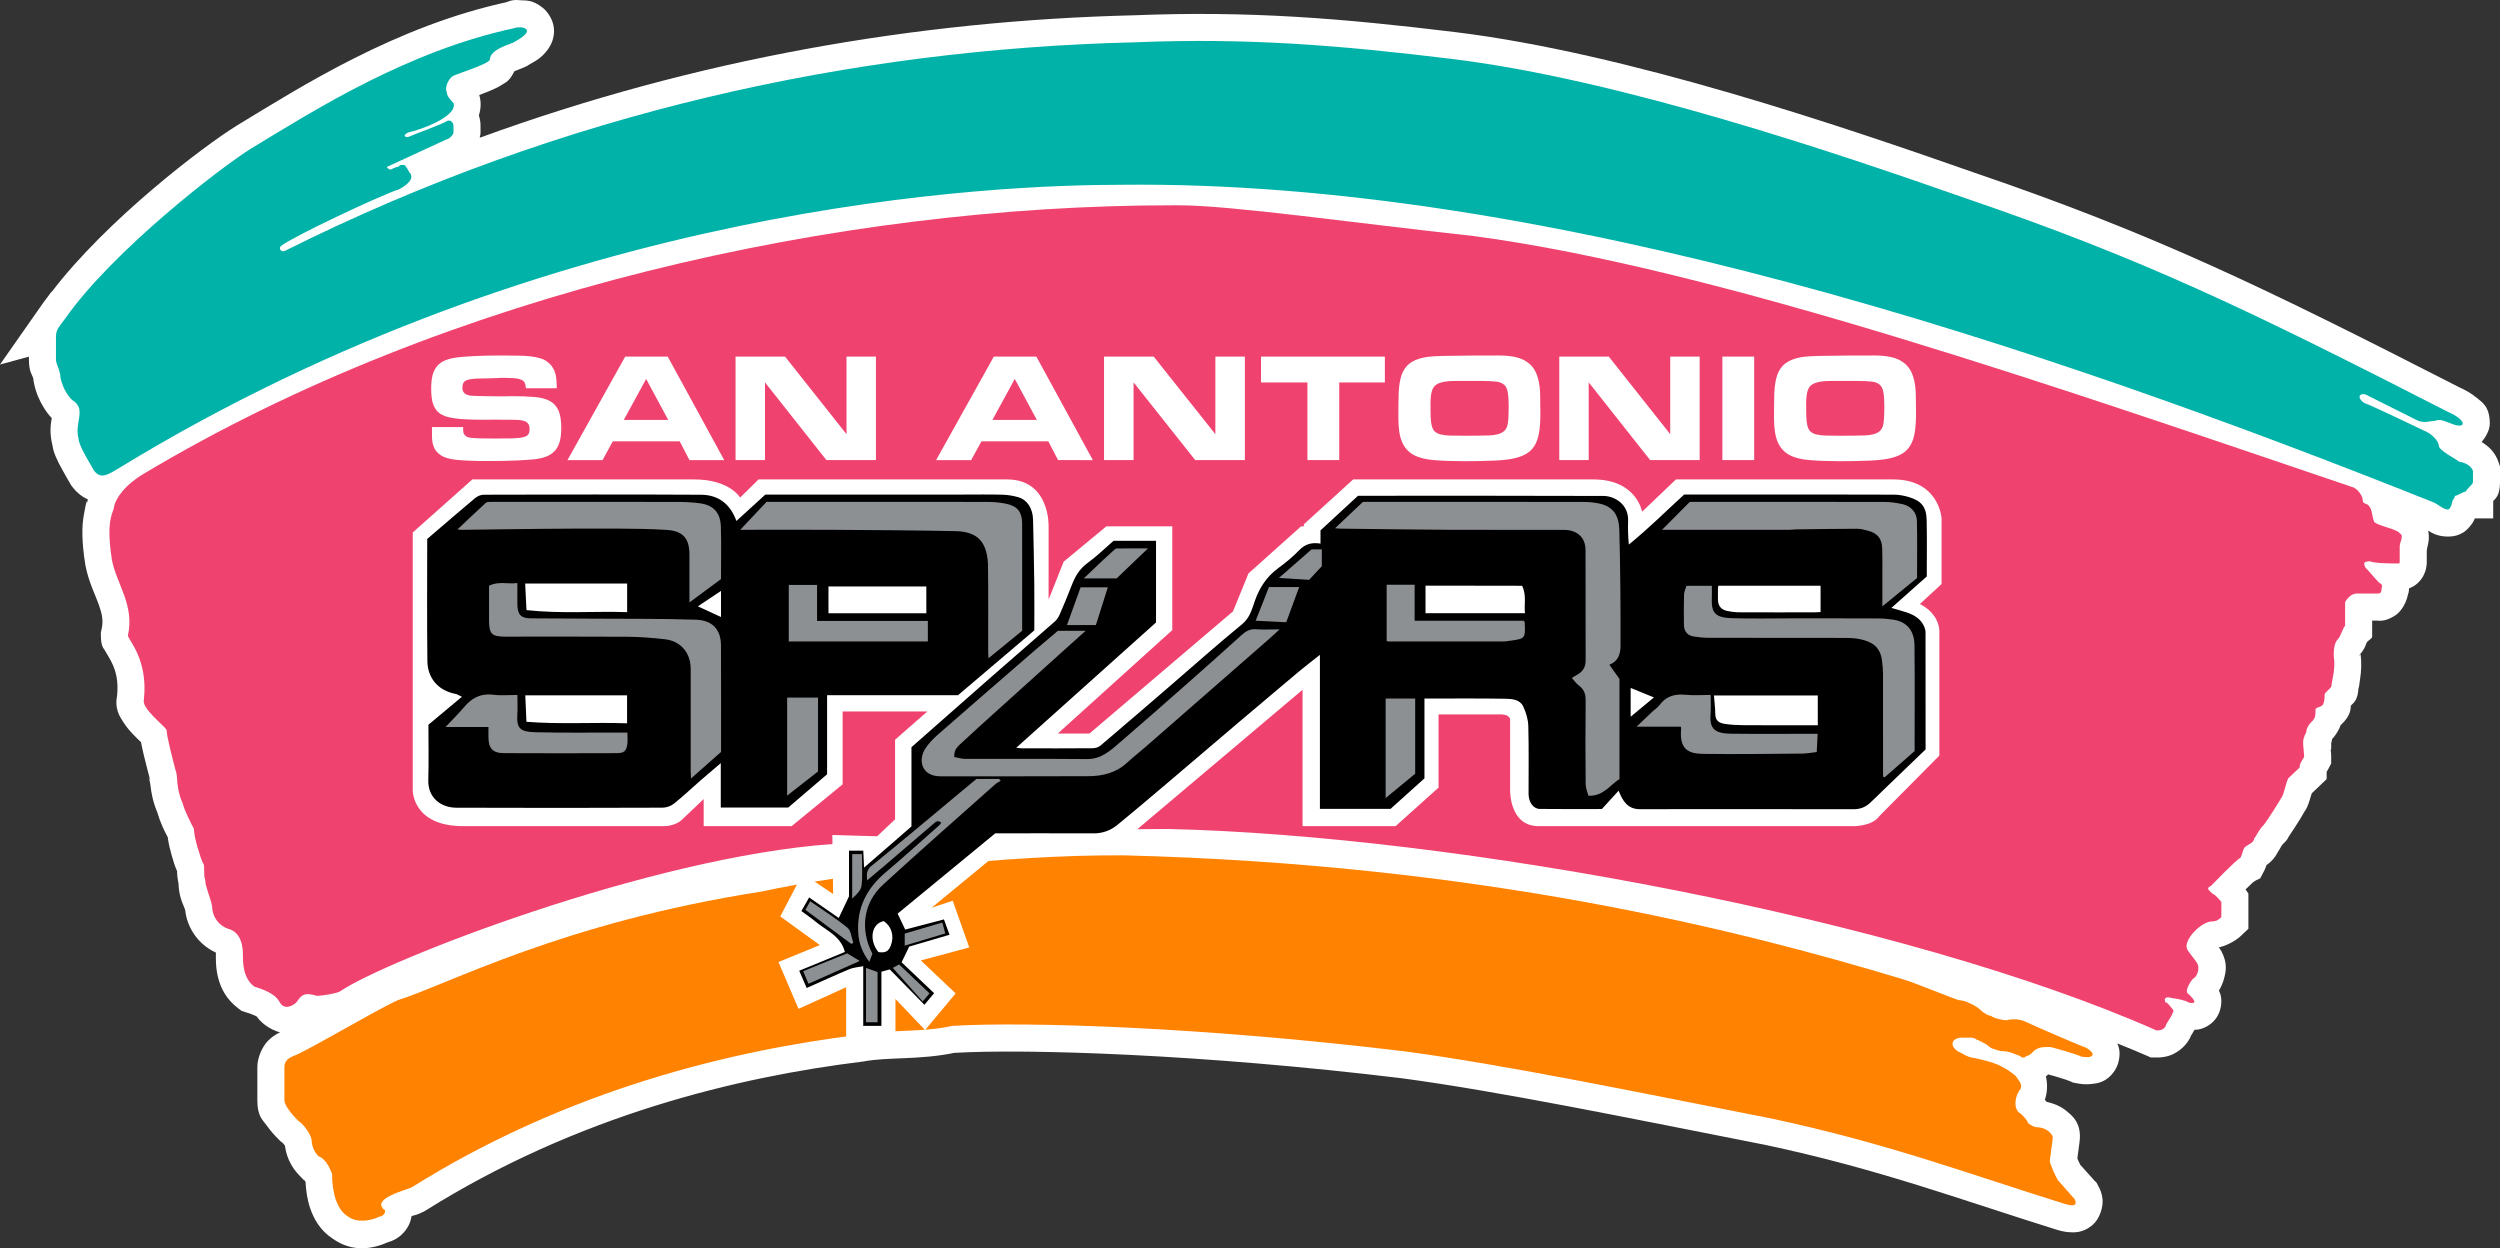
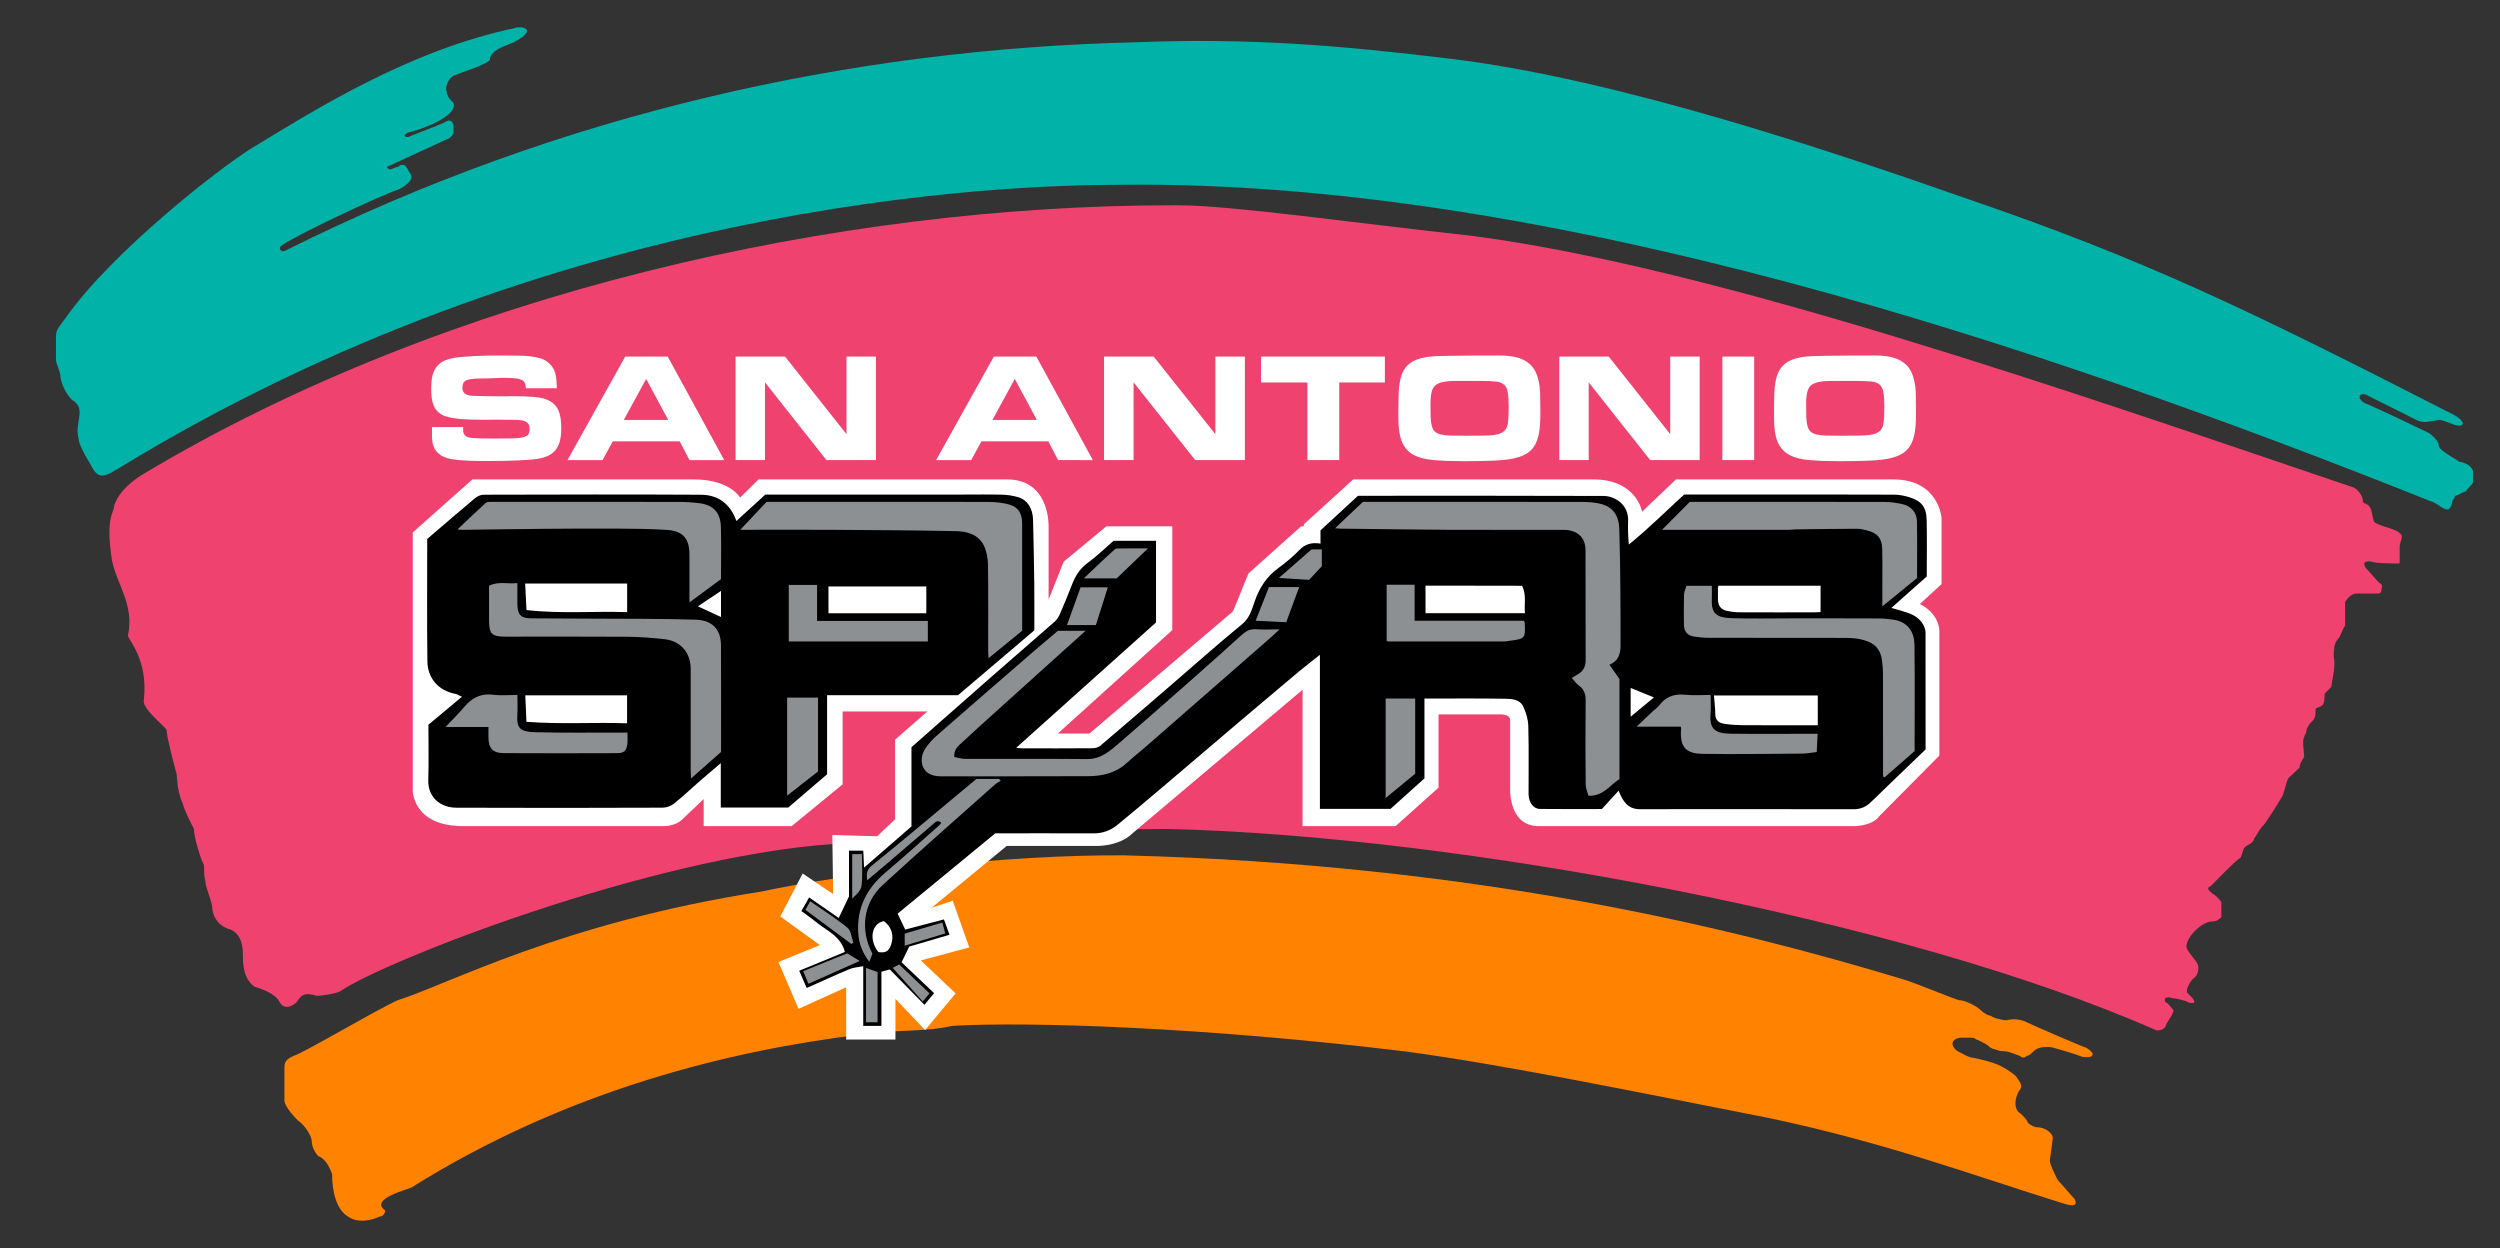
<svg xmlns="http://www.w3.org/2000/svg" xmlns:ns1="http://sodipodi.sourceforge.net/DTD/sodipodi-0.dtd" xmlns:ns2="http://www.inkscape.org/namespaces/inkscape" id="Layer_1" data-name="Layer 1" viewBox="0 0 655.336 327.209" version="1.1" ns1:docname="San_Antonio_Spurs_1989.svg" width="655.336" height="327.209" ns2:version="1.0.2-2 (e86c870879, 2021-01-15)">
  <rect x="0" y="0" width="655.336" height="327.209" fill="#333333" stroke="none" />
  <ns1:namedview pagecolor="#ffffff" bordercolor="#666666" borderopacity="1" objecttolerance="10" gridtolerance="10" guidetolerance="10" ns2:pageopacity="0" ns2:pageshadow="2" ns2:window-width="1366" ns2:window-height="705" id="namedview4750" showgrid="false" ns2:zoom="1" ns2:cx="280.2974" ns2:cy="204.33349" ns2:window-x="-8" ns2:window-y="-8" ns2:window-maximized="1" ns2:current-layer="layer7" ns2:snap-global="false" showguides="true" ns2:guide-bbox="true" ns2:document-rotation="0" />
  <defs id="defs4719">
    <style id="style4717">.cls-1{fill:#fff;}.cls-2{fill:#5dafa6;}.cls-3{fill:#d66d7b;}.cls-4{fill:#e29a4a;}.cls-5{fill:#bdc8d0;}.cls-6{fill:#1f2528;}</style>
  </defs>
  <title id="title4721">89-02-San-Antonio-Spurs-Classic-2K</title>
  <g ns2:groupmode="layer" id="layer7" ns2:label="Layer 1" style="display:inline;opacity:1" transform="translate(-87.236,-55.008)">
    <g id="g29695">
-       <path style="color:#000000;font-style:normal;font-variant:normal;font-weight:normal;font-stretch:normal;font-size:medium;line-height:normal;font-family:sans-serif;font-variant-ligatures:normal;font-variant-position:normal;font-variant-caps:normal;font-variant-numeric:normal;font-variant-alternates:normal;font-variant-east-asian:normal;font-feature-settings:normal;font-variation-settings:normal;text-indent:0;text-align:start;text-decoration:none;text-decoration-line:none;text-decoration-style:solid;text-decoration-color:#000000;letter-spacing:normal;word-spacing:normal;text-transform:none;writing-mode:lr-tb;direction:ltr;text-orientation:mixed;dominant-baseline:auto;baseline-shift:baseline;text-anchor:start;white-space:normal;shape-padding:0;shape-margin:0;inline-size:0;clip-rule:nonzero;display:inline;overflow:visible;visibility:visible;isolation:auto;mix-blend-mode:normal;color-interpolation:sRGB;color-interpolation-filters:linearRGB;solid-color:#000000;solid-opacity:1;vector-effect:none;fill:#ffffff;fill-opacity:1;fill-rule:nonzero;stroke:none;stroke-linecap:butt;stroke-linejoin:miter;stroke-miterlimit:4;stroke-dasharray:none;stroke-dashoffset:0;stroke-opacity:1;paint-order:markers stroke fill;color-rendering:auto;image-rendering:auto;shape-rendering:auto;text-rendering:auto;enable-background:accumulate;stop-color:#000000" d="m 221.943,55.039 c -0.731,0.079 -1.613,0.329 -2.924,0.984 l 1.693,-0.594 c -29.614,6.301 -54.723,22.38 -71.279,32.428 l -0.019,0.012 -0.019,0.012 c -8.931,5.499 -34.176,24.746 -48.57,43.6 h -0.088 l -2.125,2.838 c -0.035,0.046 -0.065,0.097 -0.1,0.143 -0.01,0.014 -0.023,0.029 -0.033,0.043 l -11.242,16.059 7.582,-2.068 v 0.791 c 0,2.958 0.773,3.891 1.023,4.58 0.118,0.325 0.154,0.51 0.168,0.57 v 0.312 l 0.137,0.688 c 0.498,2.492 1.424,4.577 2.535,6.365 0.625,1.006 1.257,1.918 2.125,2.801 -0.273,1.466 -0.646,3.865 0.164,7.059 0.206,1.382 0.564,2.312 0.916,3.131 0.477,1.11 1.005,2.115 1.525,3.064 1.04,1.898 2.337,4.141 2.09,3.646 l 0.287,0.572 0.383,0.512 c 0.924,1.231 2.278,2.516 4.109,3.336 l -0.213,0.801 v 0.924 c 0,-2.442 -0.271,-0.761 -0.83,2.215 -0.559,2.975 -0.621,6.975 0.355,13.121 l 0.019,0.115 0.021,0.113 c 0.853,4.428 2.562,7.63 3.482,10.238 0.921,2.608 1.253,4.301 0.74,6.561 l -0.176,0.773 v 0.795 c 0,2.957 0.77,3.406 1.08,3.98 0.31,0.574 0.539,0.928 0.764,1.299 0.449,0.742 0.875,1.475 1.279,2.404 0.808,1.859 1.551,4.367 1.098,8.432 l 0.195,-1.033 c -1.053,3.962 0.541,6.199 1.479,7.662 0.938,1.463 1.899,2.496 2.801,3.432 0.714,0.741 1.304,1.298 1.842,1.816 0.013,0.064 0.012,0.148 0.025,0.215 0.208,1.067 0.467,2.211 0.742,3.359 0.549,2.297 1.162,4.6 1.459,5.725 l 0.207,0.787 0.381,0.719 c -1.533,-2.894 -0.527,-1.274 -0.342,0.562 0.173,1.714 0.621,4.234 1.756,6.945 0.864,2.939 1.989,5.163 2.76,6.566 0.224,1.72 0.589,3.197 1.014,4.684 0.469,1.643 0.797,2.783 1.447,4.25 -0.013,0.656 0.069,1.77 0.355,3.176 0.174,4.318 1.545,5.863 1.881,7.447 l -0.154,-1.469 c 0,4.56 2.839,9.793 8.055,12.156 0.034,0.139 0.023,-0.035 0.023,0.551 0,2.251 -0.306,9.428 5.797,14.037 l 0.973,0.732 1.16,0.367 c 0.903,0.286 1.868,0.62 2.475,0.924 0.607,0.303 0.514,0.619 -0.035,-0.416 l -0.002,-0.006 c 1.155,2.181 3.844,4.019 6.451,4.752 -0.681,0.314 -1.736,0.805 -3.076,2.119 -1.575,1.544 -2.869,4.481 -2.869,6.959 v 8.77 c 0,4.191 1.411,5.076 2.41,6.494 0.999,1.418 2.111,2.675 3.291,3.83 l 0.496,0.484 0.578,0.379 c -0.471,-0.308 0.131,0.163 0.408,0.586 0.204,0.312 0.047,-0.112 -0.029,-0.924 0.149,3.271 1.504,6.374 3.775,8.711 l 1.221,1.256 0.117,0.037 c 0.051,0.042 0.207,0.262 0.359,0.432 0.128,2.301 0.427,4.622 1.213,6.938 0.971,2.862 2.702,5.934 5.932,8.008 5.246,3.721 10.548,2.652 14.482,0.916 2.759,-0.734 4.535,-2.693 5.406,-4.41 0.347,-0.685 0.606,-1.469 0.764,-2.414 0.066,-0.023 0.111,-0.048 0.176,-0.07 0.899,-0.311 0.949,-0.106 2.955,-1.104 l 0.311,-0.154 0.295,-0.186 c 39.871,-24.985 81.818,-34.99 114.441,-38.998 l 0.215,-0.027 0.211,-0.039 c 6.248,-1.158 14.666,-0.356 23.662,-2.23 18.689,-1.098 64.891,0.292 117.354,6.662 25.711,3.453 59.533,10.438 95.223,17.455 29.749,6.309 51.339,14.425 75.91,22.086 1.225,0.401 2.325,0.702 3.734,0.807 1.41,0.105 3.546,0.175 5.902,-1.68 2.356,-1.854 3.064,-5.282 2.871,-6.986 -0.192,-1.704 -0.663,-2.57 -1.033,-3.289 l -0.521,-1.012 -0.812,-0.797 c 0.546,0.537 -0.816,-0.921 -1.709,-1.943 -0.643,-0.736 -1.168,-1.319 -1.766,-1.965 -0.143,-0.276 -0.369,-0.748 -0.57,-1.211 -0.078,-0.18 -0.113,-0.286 -0.182,-0.455 l 0.568,-4.322 c 0.644,-4.894 -1.88,-6.934 -3.842,-8.441 -1.343,-1.032 -3.001,-1.672 -4.803,-2.066 -0.056,-0.068 -0.131,-0.189 -0.186,-0.254 -0.118,-0.14 -0.164,-0.166 -0.275,-0.291 0.678,-1.7 0.756,-4.271 0.283,-6.135 0.014,-0.01 0.043,-0.023 0.057,-0.033 0.309,-0.229 0.345,-0.304 0.559,-0.488 0.606,0.162 1.441,0.398 2.295,0.654 0.87,0.261 1.764,0.543 2.451,0.773 0.687,0.23 1.454,0.586 0.826,0.275 l 0.848,0.418 0.93,0.184 c 1.273,0.25 2.509,0.387 4.031,0.213 1.523,-0.174 3.93,-0.397 6.025,-3.48 1.047,-1.542 1.483,-3.798 1.217,-5.477 -0.105,-0.66 -0.306,-1.172 -0.508,-1.674 2.49,1.023 5.057,2.035 7.41,3.076 l 1.369,0.605 h 1.498 c 0.299,0 1.586,0.078 3.32,-0.469 1.735,-0.547 4.104,-2.129 5.32,-4.412 l 0.307,-0.574 c -0.025,-0.021 -0.098,0.013 -0.096,0.01 0.011,-0.02 0.179,-0.297 0.371,-0.602 -0.005,0.015 -0.005,0.078 -0.01,0.092 l 0.26,-0.488 V 325.75 c 0.15,-0.237 0.307,-0.49 0.494,-0.814 0.374,-0.035 0.596,0.021 1.076,-0.078 1.191,-0.247 3.115,-0.966 4.521,-2.869 1.407,-1.903 1.567,-4.33 1.326,-5.701 -0.14,-0.798 -0.353,-1.13 -0.543,-1.619 0.582,-0.957 1.003,-1.942 1.268,-2.857 0.606,-2.096 1.046,-4.324 -0.623,-7.471 -0.273,-0.517 -0.435,-0.621 -0.678,-0.984 2.712,-0.602 5.04,-2.316 5.539,-2.787 l 2.223,-2.098 v -9.242 l -0.752,-1.064 c 0.662,-0.652 1.34,-1.316 1.832,-1.768 0.291,-0.266 0.765,-0.532 0.955,-0.637 l 1.053,-0.494 1.107,-2.105 c 0.356,-0.677 0.355,-0.873 0.525,-1.361 0.801,-0.552 2.091,-1.618 2.986,-3.424 0.474,-0.681 0.696,-1.167 0.869,-1.461 0.279,-0.474 0.435,-0.593 0.184,-0.355 l 0.012,-0.01 0.014,-0.012 c 1.807,-1.727 1.37,-1.626 1.859,-2.34 0.49,-0.714 1.035,-1.544 1.582,-2.393 0.986,-1.529 1.724,-2.688 2.432,-3.975 0.702,-0.99 0.923,-1.684 1.111,-2.205 0.269,-0.747 0.441,-1.363 0.602,-1.93 0.08,-0.281 0.165,-0.493 0.26,-0.762 0.606,-0.572 1.322,-1.248 1.691,-1.602 l 2.191,-2.094 v -1.895 c 0.15,-0.251 0.136,-0.192 0.375,-0.646 l 0.816,-1.549 v -1.752 c 0,-1.047 -0.076,-1.354 -0.139,-1.879 l 0.139,-0.131 v -1.574 c 0.117,-0.255 0.139,-0.688 0.242,-1.07 0.855,-0.954 1.739,-2.176 2.217,-3.648 0.037,-0.034 0.054,-0.029 0.092,-0.064 2.516,-2.375 2.525,-3.912 2.6,-5.066 0.543,-0.624 2.008,-1.275 2.008,-5.15 0,1.938 0.149,-0.194 0.434,-1.988 0.256,-1.617 0.433,-3.825 0.104,-6.348 -0.116,0.181 -0.233,0.366 -0.873,0.988 0.533,-0.516 0.558,-0.711 0.865,-1.088 -0.033,-0.242 -0.003,-0.435 -0.047,-0.684 l 0.059,0.67 c 1.218,-1.502 1.339,-2.306 1.572,-2.855 0.297,-0.7 1.474,-1.429 -0.742,0.676 l 2.207,-2.096 v -4.4 h 1.258 c 0.303,0 1.974,0.425 4.604,-1.234 2.63,-1.659 3.676,-5.172 3.676,-6.98 0,1.949 0.097,1.634 0.131,-0.227 0.717,-0.277 1.515,-0.672 2.32,-1.426 1.754,-1.64 2.164,-3.686 2.262,-4.5 0.098,-0.814 0.059,-1.026 0.059,-1.17 v -2.809 c 0.029,-0.17 0.096,-0.657 0.271,-1.395 0.179,-0.75 0.475,-1.943 0.104,-3.842 0.983,0.62 2.489,1.557 5.193,1.557 3.67,0 5.235,-2.014 5.998,-2.979 0.595,-0.752 0.804,-1.261 1.043,-1.783 h 4.809 v -4.557 c 0.564,-0.626 1.783,-1.393 1.783,-4.91 v -4.127 l -0.363,-1.09 c -0.95,-2.849 -2.827,-4.36 -4.461,-5.338 1.177,-1.413 2.153,-3.202 2.15,-4.863 -0.006,-4.533 -2.11,-5.617 -3.467,-6.754 -1.357,-1.137 -2.829,-1.971 -4.613,-2.764 l 0.348,0.168 C 679.722,129.851 652.043,116.42 604.67,100.232 570.646,88.3 513.867,68.916 468.529,63.404 c -29.561,-3.593 -53.962,-5.603 -84.027,-4.389 -56.637,1.376 -114.688,11.362 -171.525,32.104 0.077,-0.451 0.219,-0.75 0.219,-1.371 v -1.785 c 0,-1.096 -0.183,-1.908 -0.432,-2.709 0.516,-1.619 0.683,-3.459 0.092,-5.346 0.271,-0.1 0.478,-0.172 0.756,-0.277 1.171,-0.444 2.357,-0.913 3.537,-1.482 0.59,-0.285 1.172,-0.58 1.883,-1.053 0.711,-0.473 1.708,-0.755 2.945,-3.229 l 0.088,-0.176 c 0.386,-0.168 0.813,-0.346 1.348,-0.547 0.332,-0.125 0.672,-0.249 1.143,-0.453 0.319,-0.138 0.781,-0.311 1.482,-0.807 1.825,-0.999 3.295,-1.844 4.811,-3.926 0.825,-1.133 1.782,-2.992 1.598,-5.418 -0.184,-2.426 -1.73,-4.559 -3.002,-5.549 -2.544,-1.98 -4.07,-1.835 -5.482,-1.904 -0.706,-0.035 -1.287,-0.127 -2.018,-0.049 z" id="path29601" ns1:nodetypes="ccccccccccccccccccccccccccccccccccccccccccccccccccccccccccccccccccccccccccccccccccccccccccccccccccccccccccccccccccccccccccccccccccccccccccccccccccccccccccccccccccccccccccccccccccccccccccccccccccccccccccccccccccccccccccccccccccccccc" />
      <path style="fill:#01b2a9;fill-opacity:1;stroke:none;stroke-width:0.282" id="path4725" d="m 104.283,138.567 c 12.503,-17.86 41.088,-39.887 48.827,-44.652 16.674,-10.119 41.088,-25.598 69.077,-31.554 1.191,-0.595 6.549,0 0,3.575 -0.595,0.595 -6.549,1.786 -6.549,4.762 -0.595,1.19 -8.335,3.571 -9.526,4.166 -1.191,0.595 -2.381,2.976 -1.786,4.167 0,1.19 1.191,2.381 1.786,2.976 1.191,3.575 -8.931,7.146 -11.911,7.741 -1.191,0.595 -1.191,1.19 0,1.19 1.191,-0.595 9.53,-3.575 10.121,-4.166 1.191,-0.595 1.786,0.595 1.786,1.19 v 1.786 c 0,0.595 -1.191,1.786 -1.786,1.786 -1.191,0.595 -14.289,6.547 -15.48,7.146 -0.595,0 0.595,1.19 1.191,0.595 0,0 1.191,-0.595 1.786,-0.595 0,-0.595 1.786,-0.595 1.786,0 0.595,0.595 0.595,1.19 1.191,1.786 1.191,1.786 -1.786,3.571 -2.977,4.167 -5.358,1.786 -27.99,12.503 -30.966,14.884 -0.595,0.595 0,1.786 1.191,1.19 72.649,-36.315 148.851,-52.825 222.691,-54.61 29.624,-1.2 53.507,0.766 82.939,4.343 44.064,5.357 100.761,24.594 134.704,36.498 47.041,16.074 74.162,29.245 126.562,56.037 5.358,2.381 4.767,4.762 0.599,2.976 -1.79,-0.595 -2.381,-1.19 -4.175,-0.595 -1.191,0 -2.381,0.595 -4.168,0 l -13.098,-6.547 c -1.79,-1.19 -3.576,0 -1.191,1.786 1.782,0.599 15.48,7.146 16.67,7.741 1.191,0.595 2.973,2.381 2.973,3.571 0,1.19 4.767,3.571 5.358,4.17 0.599,0 2.98,0.595 3.576,2.381 v 2.976 c 0,0.599 -1.782,1.786 -1.782,2.381 -0.599,0 -2.381,1.19 -2.973,1.19 0,0.595 -0.599,1.19 -0.599,1.19 0,0.595 -0.592,2.381 -1.191,2.381 -1.191,0 -2.381,-1.19 -3.576,-1.786 -104.204,-41.672 -232.619,-84.535 -343.971,-83.341 -32.771,0 -148.528,4.362 -263.004,74.288 -2.977,1.786 -4.763,2.976 -6.549,0.595 -0.595,-1.19 -3.982,-6.426 -3.982,-8.208 -1.191,-4.17 1.873,-7.453 -1.104,-9.838 -1.191,-0.595 -3.064,-3.261 -3.659,-6.24 0,-1.786 -1.191,-3.571 -1.191,-4.762 v -5.952 c -0.004,-1.789 0.592,-2.381 2.378,-4.765 h 1.4e-4 z" class="cls-2" ns2:connector-curvature="0" ns1:nodetypes="cccccccccccccccccccccccccccccccccccccccccccccccccccc" />
      <path style="fill:#ef426f;fill-opacity:1;stroke:none;stroke-width:0.274" d="m 394.457,108.824 c -87.086,0 -189.669,22.543 -269.599,70.411 -4.771,2.815 -7.107,6.162 -7.703,8.411 0,1.689 -2.35,2.964 -0.561,14.224 1.193,6.193 5.964,11.824 4.175,19.707 0,1.126 5.371,6.2 4.178,16.901 -0.596,2.245 5.367,6.752 5.964,7.878 0,1.693 1.789,8.446 2.386,10.701 0.596,1.126 -1.6e-4,4.508 1.789,8.446 0.596,2.252 2.385,5.633 2.981,6.759 0,2.252 1.789,7.879 2.386,9.005 0.596,0.566 4.5e-4,2.819 0.597,4.508 0,1.693 1.193,3.948 1.789,6.76 0,2.252 1.211,4.831 4.193,5.95 2.386,0.567 3.885,2.817 3.885,6.759 0,2.252 -6.9e-4,6.129 2.981,8.381 1.789,0.567 5.368,1.693 6.561,3.941 1.193,2.252 3.306,1.306 4.498,0.18 1.193,-1.693 1.789,-2.811 5.367,-1.692 1.193,0 4.776,-0.56 5.968,-1.12 11.335,-7.886 81.069,-35.314 129.383,-38.695 30.442,-2.374 60.35,-3.929 87.688,-3.929 75.159,1.693 192.97,23.519 259.183,52.807 0.593,0 1.786,-7.5e-4 2.386,-1.127 0,-0.566 1.784,-2.818 1.784,-3.381 0.343,-0.306 0.343,-0.821 0,-1.127 -0.593,-0.566 -1.192,-1.692 -1.784,-1.692 -0.6,-1.119 -7.7e-4,-1.686 1.784,-1.12 0.6,0 3.582,0.56 4.175,1.12 2.385,0.567 1.793,-0.56 0,-2.245 -1.193,-0.567 0.601,-3.382 1.194,-3.949 1.193,-0.56 1.792,-2.812 1.192,-3.941 -0.593,-1.126 -2.096,-2.669 -2.689,-3.795 -1.193,-2.252 3.582,-7.321 6.561,-7.321 1.193,0 1.786,-0.559 2.386,-1.125 v -3.941 c 0,0 -1.193,-1.693 -2.386,-2.252 -1.193,-1.126 -1.548,-1.412 -0.355,-1.978 0.593,-0.56 6.56,-6.825 7.753,-7.385 0.593,-1.126 0.592,-2.252 1.192,-2.812 0.593,-0.567 2.386,-1.126 2.386,-2.252 0.593,-0.567 1.193,-2.253 2.386,-3.382 0.593,-0.567 4.174,-6.193 4.767,-7.319 0.6,-0.566 1.194,-3.948 1.794,-5.067 1.193,-1.133 2.385,-2.252 2.978,-2.819 0,-1.126 0.599,-1.685 1.192,-2.812 0,-1.126 -0.593,-4.507 0,-5.067 0,-0.567 0.594,-1.127 0.594,-1.693 0,-0.56 0.599,-1.686 1.192,-2.252 1.193,-1.126 1.192,-1.685 1.192,-3.381 0,-0.56 1.194,-0.56 1.794,-1.127 0.593,-0.56 0.592,-2.245 0.592,-2.812 0,-0.56 1.794,-1.686 1.794,-2.252 0,-1.126 1.192,-4.507 0.592,-7.878 0,-1.126 7.7e-4,-3.382 1.194,-4.508 0.593,-0.567 1.192,-2.812 1.792,-3.382 v -6.192 c 0,0 1.185,-2.252 2.978,-2.252 h 5.367 c 0.6,0 1.194,-7.5e-4 1.194,-1.127 0,-0.563 0.601,-1.126 -0.592,-1.689 -0.6,-0.563 -2.986,-3.381 -3.583,-3.944 -0.6,-1.126 -0.601,-1.689 1.192,-1.689 1.193,0.563 5.96,0.563 7.153,0.563 0.6,0 0.601,-4.3e-4 0.601,-0.563 v -3.944 c 0.018,-1.13 1.213,-2.822 0.017,-3.385 -0.6,-1.126 -5.525,-1.883 -6.718,-3.009 -0.6,-1.689 -0.601,-3.378 -1.194,-3.941 -0.6,-1.126 -1.792,-0.563 -1.792,-1.689 0,-1.126 -1.193,-2.815 -2.386,-3.378 -74.554,-25.268 -166.706,-57.457 -230.747,-65.929 -31.015,-3.382 -63.5,-8.051 -77.22,-8.051 z" id="path4727" ns2:connector-curvature="0" ns1:nodetypes="cccccccccccccccccccccccccccccccccccccccccccccccccccccccccccccccccccccccccc" />
      <path style="fill:#ff8201;fill-opacity:1;stroke:none;stroke-width:0.279" d="m 286.657,288.747 c -52.346,8.18 -82.026,24.346 -95.113,28.434 -5.352,2.338 -24.998,14.026 -27.377,14.614 -1.189,0.581 -2.379,1.162 -2.379,2.919 v 8.769 c 0,1.169 1.785,3.51 3.573,5.26 1.784,1.169 3.573,4.1 3.573,5.262 0.069,1.533 0.701,2.989 1.779,4.098 1.784,0.581 2.974,2.919 3.573,4.68 0,4.673 1.189,9.349 4.166,11.11 2.379,1.75 5.947,1.162 8.326,0 1.189,0 1.784,-1.758 1.189,-1.758 -3.575,-2.919 5.943,-5.257 7.133,-5.848 41.042,-25.719 84.032,-35.936 117.34,-40.027 7.933,-1.47 16.665,-0.544 24.391,-2.335 19.629,-1.169 65.864,0.273 118.805,6.703 26.167,3.511 60.073,10.528 95.767,17.546 30.334,6.43 52.297,14.692 76.68,22.291 3.572,1.169 3.572,6.2e-4 2.97,-1.168 -0.591,-0.581 -3.572,-4.091 -4.163,-4.672 -0.591,-0.588 -2.403,-4.765 -2.327,-5.341 l 0.772,-5.862 c 0.153,-1.159 -1.787,-2.926 -4.169,-2.926 -0.591,0 -1.781,-0.582 -2.379,-1.17 0,-0.581 -1.183,-1.749 -1.781,-2.337 -2.379,-1.169 -1.363,-5.241 -0.174,-6.411 0.591,-1.169 6.4e-4,-1.756 -1.189,-3.51 -3.572,-2.926 -5.778,-3.617 -11.13,-4.779 -1.189,0 -2.97,-1.176 -4.163,-1.756 -2.379,-1.75 -1.189,-3.511 1.19,-3.511 h 2.378 c 1.189,0 1.19,0.588 1.781,0.588 1.189,0.581 2.379,1.169 2.97,1.75 0.598,0.588 1.19,0.588 2.977,1.168 2.379,0 3.282,0.678 5.062,1.266 0.598,0.588 1.19,0.588 1.781,0 0.598,0 1.19,-0.589 1.789,-1.17 1.189,-1.169 2.487,-1.159 4.279,-1.159 0.591,0 7.121,1.934 8.31,2.522 2.98,0.584 4.17,-0.592 1.201,-2.341 h -0.002 c -1.79,-0.582 -14.26,-6.034 -15.449,-6.622 -1.649,-0.842 -3.558,-1.049 -5.353,-0.58 -1.189,0 -3.571,-0.588 -4.169,-1.168 -0.591,0 -1.782,-0.581 -2.971,-1.75 -0.591,-0.588 -3.571,-2.338 -5.352,-2.338 -0.598,0 -12.522,-4.952 -14.905,-5.536 -43.514,-13.138 -111.22,-30.091 -204.013,-32.429 -30.485,-0.222 -72.535,4.635 -95.194,9.527 z" id="path4729" ns2:connector-curvature="0" ns1:nodetypes="cccccccccccccccccccccccccccccccccccccccccccccccccc" />
      <path ns1:nodetypes="cccccccccccccccccccccccccccccccccccccccccccccccccccccccccccccccccccccccccc" ns2:connector-curvature="0" id="path13226" d="m 195.436,194.586 v 67.7 c 0,0 0,9.279 13.168,9.279 h 52.572 c 0,0 2.991,0.095 4.825,-1.69 l 5.693,-5.404 v 7.094 h 23.061 l 13.364,-10.953 v -19.105 h 22.207 l -8.46,7.406 v 20.878 l -4.708,4.435 -11.736,-0.341 0.205,15.488 -7.983,-5.39 -5.868,11.258 10.371,7.505 -10.849,4.435 5.254,12.281 12.486,-5.663 v 13.714 h 12.928 V 316.867 l 7.768,8.154 8.009,-9.601 -9.122,-8.647 12.691,-3.411 -4.333,-12.247 -5.527,1.842 19.684,-16.205 h 23.062 c 0,0 6.243,0.375 10.03,-3.411 l 44.458,-37.526 v 35.752 h 24.386 l 11.258,-10.098 V 242.279 h 15.829 c 0,0 2.934,-0.257 2.934,1.517 v 18.422 c 0,0 -0.205,9.347 7.437,9.347 h 82.831 c 0,0 4.708,10e-6 6.55,-2.661 l 15.693,-15.829 v -32.682 c 0,0 0.148,-4.387 -5.106,-7.048 l 5.685,-5.234 v -17.311 c 0,0 -0.664,-10.117 -12.677,-10.117 h -56.951 l -8.87,8.46 c 0,0 -1.433,-8.46 -12.759,-8.46 h -62.976 l -12.927,11.757 -2e-5,0.531 h -0.724 l -13.798,12.351 -4.053,9.939 -37.632,32.035 h -8.298 l 30.009,-27.114 v -27.211 h -17.272 l -11.193,9.263 -3.956,9.939 v -19.105 c 0,0 0.482,-12.385 -10.904,-12.385 h -65.132 l -4.825,4.762 c 0,0 -2.702,-4.762 -12.061,-4.762 H 211.061 Z" style="fill:#ffffff;stroke:none;stroke-width:0.232;stroke-linecap:butt;stroke-linejoin:miter;stroke-miterlimit:4;stroke-dasharray:none;stroke-opacity:1" />
      <path ns1:nodetypes="ccccccccccccccccccccccccccccccccccccccccccccccccccccccccccccccccccccccccccccccccccccccccccccccccccccccccccccccccccccccccccccccccccccccccccccccccccccccccccccccccccccccc" ns2:connector-curvature="0" id="path12126" d="m 242.518,184.635 c -9.494,0.005 -18.988,0.031 -28.482,0.055 -0.751,0.003 -1.647,0.375 -2.232,0.865 -4.093,3.422 -8.125,6.916 -12.578,10.732 0,10.586 -0.092,21.342 0.045,32.094 0.054,4.16 2.629,7.641 7.416,8.529 0.414,0.076 0.793,0.353 1.633,0.748 -3.142,2.623 -5.982,4.995 -8.783,7.334 0,4.889 0.118,9.666 -0.031,14.434 -0.153,4.793 3.409,7.293 7.33,7.312 18.031,0.083 36.065,0.053 54.1,-0.01 1.006,-0.003 2.196,-0.436 2.982,-1.066 2.394,-1.916 4.622,-4.039 6.936,-6.061 1.722,-1.502 3.472,-2.97 5.324,-4.549 v 11.641 h 17.686 c 3.323,-2.845 6.747,-5.78 10.182,-8.721 v -20.719 h 34.312 c 6.732,-5.726 13.422,-11.409 20.008,-17.008 0,-4.221 0.038,-8.2 -0.01,-12.176 -0.07,-5.602 -0.181,-11.207 -0.318,-16.812 -0.073,-2.976 -1.502,-5.216 -3.873,-5.91 -1.343,-0.392 -2.777,-0.624 -4.174,-0.662 -3.498,-0.092 -6.999,-0.031 -10.5,-0.031 h -51.633 c -2.473,2.257 -4.971,4.538 -7.584,6.922 -1.633,-4.558 -4.836,-6.851 -9.273,-6.877 -9.493,-0.054 -18.986,-0.07 -28.48,-0.065 z m 325.008,0.008 c -5.41,0 -10.822,0.004 -16.232,0.004 h -22.588 c -4.883,4.466 -9.456,9.031 -14.498,13.105 -0.201,-2.183 -0.264,-4.203 -0.188,-6.211 0.169,-4.335 -3.544,-6.515 -6.447,-6.527 -21.431,-0.083 -42.859,-0.045 -64.359,-0.045 -3.262,3.011 -6.548,6.041 -9.83,9.068 v 3.469 c -2.244,-0.366 -3.998,0.08 -5.57,1.719 -1.674,1.744 -3.582,3.294 -5.533,4.732 -3.021,2.228 -4.893,5.094 -6.131,8.646 -0.735,2.107 -1.289,4.373 -3.336,6.047 -6.455,5.28 -12.681,10.843 -19.002,16.289 -6.022,5.188 -12.044,10.379 -18.107,15.52 -0.506,0.43 -1.324,0.679 -2.002,0.686 -6.153,0.054 -12.306,0.036 -18.459,0.029 -0.433,0 -0.862,-0.077 -1.619,-0.15 12.413,-11.127 24.544,-22.001 36.648,-32.852 v -21.398 h -11.146 c -2.206,1.913 -4.365,4.05 -6.777,5.791 -2.085,1.509 -3.25,3.469 -4.135,5.758 -1.003,2.591 -2.065,5.159 -3.17,7.705 -0.299,0.694 -0.743,1.405 -1.307,1.898 -5.656,4.978 -11.364,9.892 -17.029,14.857 -6.824,5.977 -13.623,11.986 -20.549,18.088 v 20.781 c -4.138,3.587 -8.161,7.076 -12.43,10.781 -0.08,-1.817 -0.14,-3.159 -0.197,-4.441 h -3.746 v 11.98 c -1.133,2.39 -1.888,3.985 -2.684,5.666 -2.521,-1.747 -5.105,-3.536 -7.766,-5.379 -0.684,1.203 -1.321,2.317 -2.031,3.568 1.324,0.98 2.588,1.83 3.756,2.801 2.798,2.33 6.567,3.711 7.646,7.922 -3.921,1.614 -7.919,3.255 -11.971,4.92 0.694,1.601 1.306,3.018 1.959,4.523 3.839,-1.706 7.503,-3.389 11.221,-4.945 1.034,-0.436 2.23,-0.489 3.602,-0.766 v 15.639 h 4.766 v -14.199 c 0.697,-0.188 1.332,-0.36 2.191,-0.596 2.989,3.052 6.002,6.128 9.08,9.27 0.853,-1.019 1.655,-1.983 2.543,-3.043 -2.865,-2.725 -5.68,-5.395 -8.525,-8.098 0.681,-1.4 1.316,-2.708 2,-4.115 3.469,-1.015 6.992,-2.049 10.566,-3.1 -0.522,-1.429 -0.983,-2.7 -1.467,-4.027 -3.418,0.898 -6.751,1.774 -10.15,2.668 -0.681,-1.432 -1.323,-2.782 -1.988,-4.18 8.521,-7.009 17.05,-14.027 25.596,-21.055 8.594,0 17.185,-0.02 25.779,0.012 2.362,0.01 4.436,-0.758 6.215,-2.209 3.96,-3.231 7.863,-6.533 11.762,-9.84 6.932,-5.876 13.836,-11.784 20.766,-17.666 4.991,-4.233 9.99,-8.459 15.01,-12.66 1.709,-1.429 3.486,-2.774 5.564,-4.42 v 40.379 h 18.514 c 2.954,-2.658 5.896,-5.306 8.891,-8.002 v -20.918 c 7.177,0 14.228,-0.07 21.271,0.051 1.677,0.029 3.736,0.199 4.586,1.959 0.77,1.591 1.317,3.443 1.365,5.197 0.166,5.936 0.051,11.878 0.07,17.82 0.006,2.12 1.254,3.884 2.928,3.906 5.455,0.067 10.911,0.025 16.287,0.025 1.483,-1.623 2.882,-3.155 4.391,-4.807 1.092,2.766 2.403,4.851 5.566,4.848 18.674,-0.022 37.345,-0.026 56.016,0.012 1.703,0.003 3.096,-0.532 4.299,-1.633 1.251,-1.143 2.439,-2.355 3.658,-3.529 3.686,-3.549 7.371,-7.095 10.93,-10.52 0,-10.402 0.003,-20.529 -0.016,-30.66 -0.003,-0.506 -0.143,-1.044 -0.344,-1.512 -0.878,-2.047 -2.625,-3.076 -4.621,-3.744 -1.2,-0.401 -2.429,-0.719 -3.982,-1.174 3.259,-2.896 6.241,-5.548 9.271,-8.244 0,-4.905 0.084,-9.839 -0.027,-14.766 -0.08,-3.479 -1.366,-5.055 -4.686,-6.051 -1.232,-0.369 -2.553,-0.621 -3.836,-0.627 -5.409,-0.025 -10.82,-0.032 -16.23,-0.033 z m -342.625,23.332 h 26.732 v 7.498 c -8.626,-0.29 -17.314,0.457 -26.385,-0.533 -0.121,-2.425 -0.23,-4.59 -0.348,-6.965 z m 236.012,0.557 c 8.502,0.025 16.949,-0.012 25.336,0.029 1.197,2.594 0.475,4.869 0.727,7.18 h -26.062 z m 76.781,0.014 h 26.777 v 6.896 c -0.656,0.032 -1.215,0.084 -1.775,0.084 -6.522,0.003 -13.041,0.018 -19.562,-0.014 -1.041,-0.006 -2.097,-0.132 -3.115,-0.346 -1.655,-0.347 -2.417,-1.331 -2.455,-3.018 -0.022,-1.006 -0.003,-2.016 0.006,-3.021 0.003,-0.146 0.061,-0.296 0.125,-0.582 z m -233.287,0.203 H 330.057 v 7.012 h -25.65 z m -28.168,1.158 v 6.84 c -2.018,-0.933 -3.969,-1.833 -6.061,-2.801 1.926,-1.283 3.864,-2.575 6.061,-4.039 z m 238.449,25.432 c 1.999,0.815 4.014,1.637 6.096,2.486 -1.91,1.585 -3.855,3.202 -6.096,5.061 z M 224.932,237.273 h 26.68 v 7.34 c -8.635,-0.315 -17.318,0.311 -26.377,-0.398 -0.115,-2.578 -0.207,-4.701 -0.303,-6.941 z m 311.59,0.035 h 27.217 c 0,2.562 7.9e-4,5.071 0.004,7.814 h -2.113 c -5.831,0 -11.665,0.021 -17.496,-0.018 -1.585,-0.01 -3.181,-0.107 -4.744,-0.336 -1.372,-0.204 -2.504,-0.762 -2.514,-2.516 -0.01,-1.601 -0.22,-3.201 -0.354,-4.945 z m -217.627,59.148 c 2.069,1.41 2.784,3.901 1.887,6.311 -0.614,1.639 -1.387,2.07 -3.287,1.818 -2.549,-3.196 -1.843,-7.448 1.4,-8.129 z" style="fill:#000000;stroke:none;stroke-width:4.558;stroke-miterlimit:4;stroke-dasharray:none;paint-order:markers stroke fill" />
      <path ns1:nodetypes="cccccccccccccccccccccccccccccccccccccccccccccccccccccccccccccccccccccccccccccccccccccccccccccccccccccccccccccccccccccccccccccccccccccccccccccccccccccccccccccccccccccccccccccccccccccccccccccccccccccccccccccccccccccccccccccccccccccccccccccccccccccccccccccccccccccccccccccccc" d="m 314.248,308.733 c 1.146,0.407 2.101,0.748 3.027,1.082 v 13.164 h -3.027 z m 8.673,-0.916 c 2.616,2.492 5.233,4.978 7.98,7.594 -0.633,0.748 -1.092,1.292 -1.786,2.114 -2.69,-3.014 -5.268,-5.901 -7.858,-8.804 0.236,-0.127 0.853,-0.465 1.665,-0.904 z m -13.613,-2.906 c 0.949,0.573 1.929,1.168 3.297,1.999 -4.615,2.05 -8.922,3.963 -13.448,5.972 -0.512,-1.232 -0.91,-2.187 -1.375,-3.301 3.851,-1.563 7.633,-3.094 11.526,-4.669 z m 24.947,-8.072 c 0.277,1.038 0.497,1.865 0.761,2.855 -3.565,1.076 -7.025,2.117 -10.625,3.199 v -3.154 c 3.243,-0.955 6.474,-1.903 9.864,-2.899 z m -34.643,-5.583 c 3.374,2.352 6.732,4.459 9.775,6.948 0.949,0.773 1.044,2.585 1.531,3.921 l -0.506,0.325 c -4.001,-2.963 -7.998,-5.923 -12.056,-8.931 z m 11.019,-12.352 h 2.543 c 0,2.823 0.223,5.586 -0.098,8.288 -0.146,1.235 -1.366,2.346 -2.445,3.364 z m 32.574,-19.715 h 5.907 c 0.146,0.159 0.296,0.315 0.443,0.474 -0.506,0.328 -1.063,0.599 -1.509,0.997 -9.819,8.747 -19.708,17.416 -29.397,26.306 -5.118,4.698 -6.025,11.726 -2.725,18.054 -0.232,0.605 -0.471,1.222 -0.812,2.114 -1.798,-2.374 -2.712,-4.765 -2.896,-7.432 -0.465,-6.63 2.193,-11.821 7.2,-16.048 4.762,-4.02 9.38,-8.212 14.056,-12.337 0.188,-0.166 0.315,-0.398 0.506,-0.649 -0.993,-0.863 -1.604,-0.089 -2.203,0.42 -4.217,3.593 -8.416,7.209 -12.627,10.809 -1.461,1.251 -2.945,2.48 -4.6,3.87 -0.191,-1.703 -0.147,-2.759 1.251,-3.886 7.766,-6.264 15.39,-12.706 23.06,-19.088 1.461,-1.213 2.922,-2.422 4.345,-3.603 z m 107.257,-21.077 h 7.741 v 19.724 c -2.432,2.002 -4.981,4.096 -7.741,6.366 z M 293.572,237.872 h 8.098 v 19.365 c -2.578,2.018 -5.227,4.086 -8.098,6.333 z m 234.512,-0.802 c 0.34,0.005 0.688,0.027 1.045,0.063 2.085,0.213 4.208,0.041 6.525,0.041 0,1.802 0.108,3.438 -0.022,5.052 -0.312,3.832 1.171,5.051 5.223,5.108 6.942,0.096 13.887,0.025 20.829,0.025 h 2.019 c -0.083,1.623 -0.157,3.1 -0.242,4.787 -1.42,0.156 -2.603,0.395 -3.79,0.404 -8.693,0.067 -17.382,0.191 -26.071,0.073 -3.772,-0.054 -6.194,-1.206 -5.682,-6.557 0.013,-0.15 -0.038,-0.306 -0.076,-0.573 -3.695,0 -7.388,-1.4e-4 -11.602,0.006 1.62,-1.55 2.912,-2.794 4.217,-4.023 0.576,-0.541 1.292,-0.971 1.751,-1.591 1.535,-2.083 3.498,-2.853 5.878,-2.817 z m -312.601,-0.028 c 0.376,0.004 0.765,0.033 1.166,0.085 1.977,0.258 4.014,0.047 6.22,0.047 0,1.779 0.086,3.466 -0.019,5.144 -0.22,3.59 0.691,4.523 4.689,4.628 7.413,0.194 14.832,0.079 22.248,0.092 h 1.917 c 0,1.057 0.108,2.056 -0.022,3.021 -0.245,1.808 -0.863,2.368 -2.705,2.375 -9.899,0.032 -19.801,0.054 -29.703,-0.004 -2.916,-0.016 -4.011,-1.317 -3.998,-4.255 0.003,-0.735 0,-1.471 0,-2.594 H 204.03 c 1.792,-1.913 3.473,-3.568 4.991,-5.357 1.777,-2.092 3.826,-3.213 6.46,-3.182 z M 416.204,219.941 c 0.095,0.002 0.193,0.006 0.292,0.014 1.878,0.146 3.778,0.035 6.181,0.035 -1.184,1.073 -2.002,1.84 -2.846,2.579 -10.71,9.364 -21.417,18.725 -32.134,28.079 -1.674,1.461 -3.434,2.827 -5.067,4.332 -2.861,2.632 -6.363,3.472 -10.055,3.491 -12.938,0.07 -25.88,0.016 -38.822,0.032 -5.029,0.006 -5.841,-4.29 -4.023,-7.171 0.859,-1.359 2.022,-2.585 3.238,-3.651 8.384,-7.349 16.818,-14.641 25.246,-21.94 2.078,-1.798 4.189,-3.559 6.331,-5.379 2.343,0 4.609,0 7.263,0.007 -2.19,1.964 -4.129,3.702 -6.061,5.443 -5.837,5.258 -11.678,10.519 -17.512,15.787 -2.906,2.623 -5.821,5.239 -8.677,7.916 -1.041,0.977 -2.365,1.868 -2.158,3.94 0.92,0.162 1.871,0.477 2.826,0.481 10.663,0.032 21.322,-0.048 31.982,0.048 3.734,0.032 6.14,-2.254 8.632,-4.396 6.289,-5.408 12.509,-10.895 18.729,-16.382 4.405,-3.883 8.785,-7.792 13.133,-11.739 1.038,-0.943 2.074,-1.553 3.502,-1.526 z m -45.704,-10.98 h 7.136 c -1.063,3.367 -2.078,6.579 -3.129,9.896 h -7.582 c 1.229,-3.403 2.39,-6.617 3.575,-9.896 z m 49.367,-0.054 h 7.922 c -1.168,3.177 -2.25,6.108 -3.389,9.208 -2.543,-0.124 -5.109,-0.248 -8.011,-0.392 1.206,-3.056 2.342,-5.939 3.479,-8.816 z m 116.099,-0.344 c 0,1.082 0.038,2.123 -0.006,3.161 -0.178,4.042 0.945,5.204 5.395,5.338 5.296,0.162 10.602,0.038 15.905,0.038 7.426,0.003 14.848,-0.01 22.27,0.025 1.372,0.006 2.753,0.121 4.106,0.338 3.412,0.544 5.405,2.811 5.449,6.681 0.105,9.275 0.035,18.556 0.035,27.752 -2.67,2.336 -5.271,4.609 -7.871,6.882 -0.134,-0.076 -0.27,-0.15 -0.404,-0.226 v -1.655 c 0,-8.428 0.01,-16.86 -0.009,-25.292 -0.003,-1.108 -0.118,-2.218 -0.246,-3.323 -0.462,-4.02 -2.992,-5.09 -5.637,-5.694 -1.423,-0.325 -2.935,-0.359 -4.408,-0.362 -11.824,-0.025 -23.649,-0.003 -35.474,-0.029 -1.26,-0.003 -2.53,-0.141 -3.778,-0.325 -1.677,-0.248 -2.623,-1.343 -2.642,-3.036 -0.032,-2.648 -0.054,-5.303 0.029,-7.951 0.022,-0.78 0.42,-1.547 0.643,-2.311 2.422,0 4.428,2e-4 6.643,-0.009 z m -241.964,-0.226 h 7.416 v 9.434 h 29.038 l 0.003,5.389 h -36.457 z m 156.726,-0.041 h 7.331 v 9.434 c 9.701,0 19.212,-8e-5 28.646,0.003 0.127,0.245 0.21,0.331 0.213,0.423 0.181,4.265 0.181,4.265 -3.976,4.832 -0.471,0.064 -0.946,0.172 -1.417,0.172 -10.071,0.01 -20.138,0.006 -30.209,0 -0.153,0 -0.305,-0.044 -0.589,-0.089 z M 222.86,207.845 c 0,1.986 -0.025,3.826 0.007,5.662 0.045,2.591 0.888,3.568 3.517,3.59 9.918,0.089 19.836,0.073 29.754,0.131 4.507,0.025 9.014,0.08 13.518,0.223 4.227,0.134 6.547,2.483 6.572,6.716 0.054,9.281 0.016,18.566 0.016,27.955 -2.511,2.222 -5.058,4.472 -7.865,6.955 -0.041,-0.907 -0.089,-1.461 -0.089,-2.015 -0.003,-8.912 -0.003,-17.824 -0.003,-26.736 0,-4.186 -2.626,-7.295 -6.786,-7.756 -3.247,-0.36 -6.515,-0.621 -9.777,-0.647 -10.663,-0.076 -21.325,-0.019 -31.988,-0.029 -3.597,-0.003 -4.291,-0.694 -4.304,-4.204 -0.013,-3.014 -0.003,-6.032 -0.003,-9.125 2.432,-1.264 4.886,-0.401 7.432,-0.719 z m 208.178,-8.817 c 0.936,0 1.766,-8e-5 2.692,0.003 v 4.402 c -1.028,1.104 -2.139,2.298 -3.323,3.571 -2.489,-0.156 -4.994,-0.315 -7.919,-0.497 3.024,-2.645 5.805,-5.08 8.549,-7.48 z m -42.877,-0.264 c -2.941,2.817 -5.538,5.303 -8.208,7.858 h -8.61 c 1.712,-1.636 3.241,-3.106 4.781,-4.557 0.999,-0.942 2.014,-1.865 3.036,-2.782 0.229,-0.204 0.515,-0.494 0.78,-0.497 2.822,-0.039 5.643,-0.023 8.221,-0.022 z m 85.76,-12.198 c 9.363,0 18.727,0.004 28.089,0.017 1.467,0.003 2.966,0.095 4.392,0.404 3.788,0.821 5.204,3.192 5.309,6.878 0.29,10.112 0.338,20.231 0.328,30.349 0,1.954 -0.433,4.055 -2.925,5.039 0.949,1.337 1.795,2.534 2.645,3.74 v 26.24 c -2.476,1.506 -4.144,4.501 -8.142,4.373 -0.242,-0.945 -0.713,-1.942 -0.722,-2.944 -0.067,-7.321 -0.089,-14.641 -0.003,-21.962 0.019,-1.687 -0.369,-2.948 -1.744,-3.963 -0.697,-0.516 -1.213,-1.276 -1.884,-2.008 0.589,-0.36 1.063,-0.659 1.55,-0.939 1.404,-0.812 2.075,-1.995 2.072,-3.644 -0.022,-9.654 6e-5,-19.311 -0.029,-28.964 -0.01,-3.304 -2.181,-5.277 -5.771,-5.283 -10.185,-0.019 -20.371,0.032 -30.556,-0.019 -9.332,-0.048 -18.661,-0.194 -27.99,-0.299 -0.302,-0.006 -0.605,-0.045 -1.347,-0.099 2.578,-2.438 4.895,-4.625 7.314,-6.913 h 1.324 c 9.362,0 18.726,-0.002 28.089,-0.002 z m -233.393,-0.002 c 8.19,0 16.38,0.003 24.569,0.016 1.84,0.003 3.689,0.111 5.513,0.344 3.616,0.465 5.468,2.4 5.589,6.136 0.146,4.548 0.035,9.106 0.035,13.757 -2.709,2.002 -5.325,3.937 -8.266,6.108 v -2.454 -10.02 c 0,-4.294 -1.668,-6.258 -5.974,-6.535 -4.16,-0.267 -8.339,-0.311 -12.512,-0.337 -6.519,-0.038 -13.037,-0.003 -19.556,0.051 -7.2,0.06 -14.403,0.178 -21.606,0.267 -0.242,0.003 -0.484,-0.035 -1.177,-0.089 2.664,-2.518 5.032,-4.79 7.457,-6.996 0.29,-0.264 0.897,-0.239 1.359,-0.239 8.19,-0.005 16.379,-0.01 24.569,-0.01 z m 315.534,-0.003 c 8.429,0 16.858,0.007 25.288,0.028 1.563,0.003 3.151,0.249 4.679,0.599 2.148,0.493 3.657,2.199 3.702,4.367 0.102,4.86 0.032,9.727 0.032,14.979 -2.696,2.203 -5.739,4.685 -9.097,7.426 0,-3.145 0.003,-5.875 0.003,-8.603 -0.003,-2.174 0.038,-4.351 -0.038,-6.522 -0.096,-2.699 -1.213,-4.058 -3.826,-4.736 -0.917,-0.236 -1.865,-0.487 -2.798,-0.484 -5.35,0.013 -10.701,0.095 -16.051,0.165 -0.528,0.01 -1.057,0.102 -1.585,0.102 -10.765,0.006 -21.526,0.006 -32.287,0.006 h -1.168 c 2.486,-2.499 4.812,-4.838 7.25,-7.292 0.086,-0.006 0.347,-0.029 0.608,-0.029 8.43,-0.002 16.859,-0.006 25.288,-0.006 z m -222.875,0 c 4.454,0 8.908,0.006 13.361,0.028 1.518,0.01 3.062,0.175 4.545,0.497 2.871,0.624 4.074,2.18 4.081,5.137 0.019,9.421 0.006,18.846 0.006,28.121 -3.049,2.499 -5.812,4.758 -8.813,7.219 -0.045,-0.799 -0.096,-1.296 -0.096,-1.789 -0.003,-7.582 0.06,-15.166 -0.051,-22.745 -0.025,-1.687 -0.35,-3.52 -1.082,-5.016 -1.445,-2.951 -4.421,-3.711 -7.359,-3.772 -10.698,-0.22 -21.398,-0.28 -32.099,-0.347 -7.528,-0.048 -15.059,-0.01 -22.586,-0.01 h -1.795 c 2.473,-2.635 4.739,-5.051 6.875,-7.318 h 31.654 c 4.453,0 8.906,-0.006 13.36,-0.006 z" style="fill:#8d9093;fill-opacity:1;stroke:none;stroke-width:0.318" id="path11916" ns2:connector-curvature="0" />
      <path id="path29425" style="font-style:normal;font-variant:normal;font-weight:bold;font-stretch:normal;font-size:72.529px;line-height:1;font-family:'Eurostile MN';-inkscape-font-specification:'Eurostile MN Bold';text-decoration:none;text-decoration-line:none;text-decoration-color:#000000;letter-spacing:0px;word-spacing:0px;fill:#ffffff;fill-opacity:1;stroke:none;stroke-width:14.415;stroke-linecap:round;stroke-linejoin:round;paint-order:markers stroke fill" d="m 560.687,160.888 c 0,1.383 0.014,2.549 0.041,3.499 0.054,0.949 0.163,1.736 0.325,2.36 0.19,0.624 0.461,1.098 0.814,1.424 0.38,0.325 0.895,0.57 1.546,0.732 0.678,0.163 1.505,0.258 2.482,0.285 1.004,0.027 2.21,0.041 3.621,0.041 2.821,0 5.018,-0.027 6.591,-0.081 1.573,-0.081 2.726,-0.353 3.458,-0.814 0.759,-0.461 1.22,-1.207 1.383,-2.238 0.163,-1.058 0.244,-2.549 0.244,-4.475 0,-1.573 -0.081,-2.807 -0.244,-3.702 -0.136,-0.922 -0.448,-1.6 -0.936,-2.034 -0.488,-0.461 -1.207,-0.746 -2.156,-0.854 -0.949,-0.108 -2.21,-0.163 -3.784,-0.163 h -6.916 c -1.763,0 -3.119,0.176 -4.068,0.529 -0.949,0.325 -1.587,0.909 -1.912,1.749 -0.325,0.841 -0.488,2.088 -0.488,3.743 z m -8.421,3.743 c 0,-2.577 0.027,-4.787 0.081,-6.631 0.081,-1.871 0.339,-3.445 0.773,-4.719 0.461,-1.275 1.166,-2.278 2.116,-3.011 0.976,-0.759 2.36,-1.302 4.15,-1.627 1.22,-0.217 3.431,-0.339 6.631,-0.366 3.228,-0.054 7.445,-0.081 12.652,-0.081 1.709,0 3.187,0.149 4.434,0.448 1.248,0.298 2.292,0.773 3.133,1.424 0.868,0.624 1.546,1.451 2.034,2.482 0.488,1.031 0.827,2.278 1.017,3.743 0.108,0.759 0.163,1.749 0.163,2.97 0.027,1.22 0.04,2.644 0.04,4.272 0,1.98 -0.122,3.661 -0.366,5.045 -0.244,1.356 -0.664,2.495 -1.261,3.417 -0.597,0.922 -1.397,1.641 -2.4,2.156 -0.976,0.515 -2.21,0.909 -3.702,1.18 -1.492,0.244 -3.255,0.393 -5.289,0.448 -2.007,0.081 -4.353,0.122 -7.038,0.122 -3.038,0 -5.641,-0.095 -7.811,-0.285 -2.17,-0.163 -3.946,-0.61 -5.33,-1.343 -1.383,-0.759 -2.4,-1.885 -3.051,-3.377 -0.651,-1.519 -0.976,-3.607 -0.976,-6.265 z m -5.198,-16.151 v 27.136 h -8.34 v -27.136 z m -14.295,0 v 27.136 h -12.975 l -16.108,-20.382 v 20.382 h -7.713 v -27.136 h 12.975 l 16.108,20.342 v -20.342 z m -70.559,12.408 c 0,1.383 0.014,2.549 0.041,3.499 0.054,0.949 0.163,1.736 0.325,2.36 0.19,0.624 0.461,1.098 0.814,1.424 0.38,0.325 0.895,0.57 1.546,0.732 0.678,0.163 1.505,0.258 2.482,0.285 1.004,0.027 2.21,0.041 3.621,0.041 2.821,0 5.018,-0.027 6.591,-0.081 1.573,-0.081 2.726,-0.353 3.458,-0.814 0.759,-0.461 1.221,-1.207 1.383,-2.238 0.163,-1.058 0.244,-2.549 0.244,-4.475 0,-1.573 -0.081,-2.807 -0.244,-3.702 -0.136,-0.922 -0.448,-1.6 -0.936,-2.034 -0.488,-0.461 -1.207,-0.746 -2.156,-0.854 -0.949,-0.108 -2.21,-0.163 -3.784,-0.163 h -6.916 c -1.763,0 -3.119,0.176 -4.068,0.529 -0.949,0.325 -1.587,0.909 -1.912,1.749 -0.325,0.841 -0.488,2.088 -0.488,3.743 z m -8.421,3.743 c 0,-2.577 0.027,-4.787 0.081,-6.631 0.081,-1.871 0.339,-3.445 0.773,-4.719 0.461,-1.275 1.166,-2.278 2.116,-3.011 0.976,-0.759 2.36,-1.302 4.15,-1.627 1.22,-0.217 3.431,-0.339 6.631,-0.366 3.228,-0.054 7.445,-0.081 12.652,-0.081 1.709,0 3.187,0.149 4.434,0.448 1.248,0.298 2.292,0.773 3.133,1.424 0.868,0.624 1.546,1.451 2.034,2.482 0.488,1.031 0.827,2.278 1.017,3.743 0.108,0.759 0.163,1.749 0.163,2.97 0.027,1.22 0.041,2.644 0.041,4.272 0,1.98 -0.122,3.661 -0.366,5.045 -0.244,1.356 -0.664,2.495 -1.261,3.417 -0.597,0.922 -1.397,1.641 -2.4,2.156 -0.976,0.515 -2.21,0.909 -3.702,1.18 -1.492,0.244 -3.255,0.393 -5.289,0.448 -2.007,0.081 -4.353,0.122 -7.038,0.122 -3.038,0 -5.641,-0.095 -7.811,-0.285 -2.17,-0.163 -3.946,-0.61 -5.33,-1.343 -1.383,-0.759 -2.4,-1.885 -3.051,-3.377 -0.651,-1.519 -0.976,-3.607 -0.976,-6.265 z m -15.497,-9.357 v 20.342 h -8.34 v -20.342 h -12.164 v -6.794 h 32.465 v 6.794 z m -24.733,-6.794 v 27.136 h -13.019 l -16.163,-20.382 v 20.382 h -7.739 v -27.136 h 13.019 l 16.163,20.342 v -20.342 z m -54.54,16.599 -5.777,-10.74 -5.858,10.74 z m 3.011,5.614 h -17.534 l -2.685,4.923 h -9.194 l 15.134,-27.136 h 11.147 l 14.809,27.136 H 364.594 Z M 316.849,148.48 V 175.615 H 303.872 L 287.763,155.233 v 20.382 h -7.713 v -27.136 h 12.976 l 16.11,20.342 v -20.342 z m -54.456,16.599 -5.777,-10.74 -5.858,10.74 z m 3.011,5.614 h -17.534 l -2.685,4.923 h -9.194 l 15.134,-27.136 h 11.147 l 14.809,27.136 h -9.113 z m -40.317,-13.914 c -0.027,-0.624 -0.136,-1.112 -0.325,-1.465 -0.19,-0.38 -0.529,-0.651 -1.017,-0.814 -0.461,-0.19 -1.085,-0.312 -1.871,-0.366 -0.759,-0.054 -1.749,-0.081 -2.97,-0.081 h -0.529 c -0.136,0 -0.312,0.014 -0.529,0.041 -1.763,0.081 -3.241,0.122 -4.434,0.122 -1.193,0 -2.156,0.068 -2.889,0.203 -0.732,0.108 -1.261,0.325 -1.587,0.651 -0.325,0.325 -0.488,0.868 -0.488,1.627 0,0.678 0.244,1.193 0.732,1.546 0.488,0.325 1.166,0.502 2.034,0.529 1.22,0.027 2.373,0.054 3.458,0.081 1.112,0.027 2.143,0.041 3.092,0.041 h 1.749 c 0.624,-0.027 1.207,-0.041 1.749,-0.041 2.251,0 4.204,0.068 5.858,0.203 1.654,0.108 3.011,0.434 4.068,0.976 1.085,0.542 1.885,1.37 2.4,2.482 0.515,1.112 0.773,2.672 0.773,4.679 0,1.41 -0.136,2.604 -0.407,3.58 -0.271,0.976 -0.705,1.79 -1.302,2.441 -0.57,0.624 -1.302,1.112 -2.197,1.465 -0.895,0.353 -1.966,0.597 -3.214,0.732 -0.732,0.081 -2.143,0.176 -4.231,0.285 -2.088,0.108 -4.76,0.163 -8.015,0.163 -3.2,0 -5.818,-0.095 -7.852,-0.285 -2.007,-0.19 -3.472,-0.61 -4.394,-1.261 -0.651,-0.461 -1.139,-0.949 -1.465,-1.465 -0.298,-0.542 -0.515,-1.112 -0.651,-1.709 -0.108,-0.597 -0.163,-1.234 -0.163,-1.912 v -2.278 h 8.177 v 0.936 c 0,0.325 0.068,0.624 0.203,0.895 0.136,0.244 0.38,0.475 0.732,0.692 0.353,0.19 0.895,0.312 1.627,0.366 0.353,0.027 1.004,0.054 1.953,0.081 0.976,0.027 2.197,0.041 3.661,0.041 1.899,0 3.445,-0.014 4.638,-0.041 1.22,-0.027 2.17,-0.122 2.848,-0.285 0.678,-0.163 1.139,-0.407 1.383,-0.732 0.244,-0.325 0.366,-0.8 0.366,-1.424 0,-0.597 -0.122,-1.058 -0.366,-1.383 -0.244,-0.353 -0.597,-0.597 -1.058,-0.732 -0.461,-0.163 -1.017,-0.258 -1.668,-0.285 -0.624,-0.027 -1.315,-0.041 -2.075,-0.041 -2.658,-0.027 -5.018,-0.027 -7.079,0 -2.061,0 -3.851,-0.054 -5.37,-0.163 -1.519,-0.108 -2.807,-0.298 -3.865,-0.57 -1.031,-0.271 -1.871,-0.705 -2.522,-1.302 -0.624,-0.597 -1.085,-1.383 -1.383,-2.36 -0.271,-0.976 -0.407,-2.21 -0.407,-3.702 0,-1.329 0.108,-2.482 0.325,-3.458 0.244,-0.976 0.637,-1.79 1.18,-2.441 0.542,-0.678 1.248,-1.193 2.116,-1.546 0.895,-0.38 1.993,-0.651 3.295,-0.814 0.868,-0.108 2.265,-0.217 4.19,-0.325 1.953,-0.108 4.394,-0.163 7.323,-0.163 1.546,0 2.929,0.014 4.15,0.041 1.248,0 2.346,0.054 3.295,0.163 0.976,0.108 1.831,0.271 2.563,0.488 0.732,0.19 1.37,0.488 1.912,0.895 0.597,0.434 1.058,0.895 1.383,1.383 0.353,0.488 0.61,1.017 0.773,1.587 0.163,0.57 0.271,1.193 0.325,1.871 0.054,0.651 0.081,1.37 0.081,2.156 z" ns1:nodetypes="cccccccccccccccccccccccccccccccccccccccccccccccccccccccccccccccccccccccccccccccccccccccccccccccccccccccccccccccccccccccccccccccccccccccccccccccccccccccccccccccccccccccccccccccccccccccccccccccccccccccccccccccccccccccccccccccccccccc" />
    </g>
  </g>
</svg>